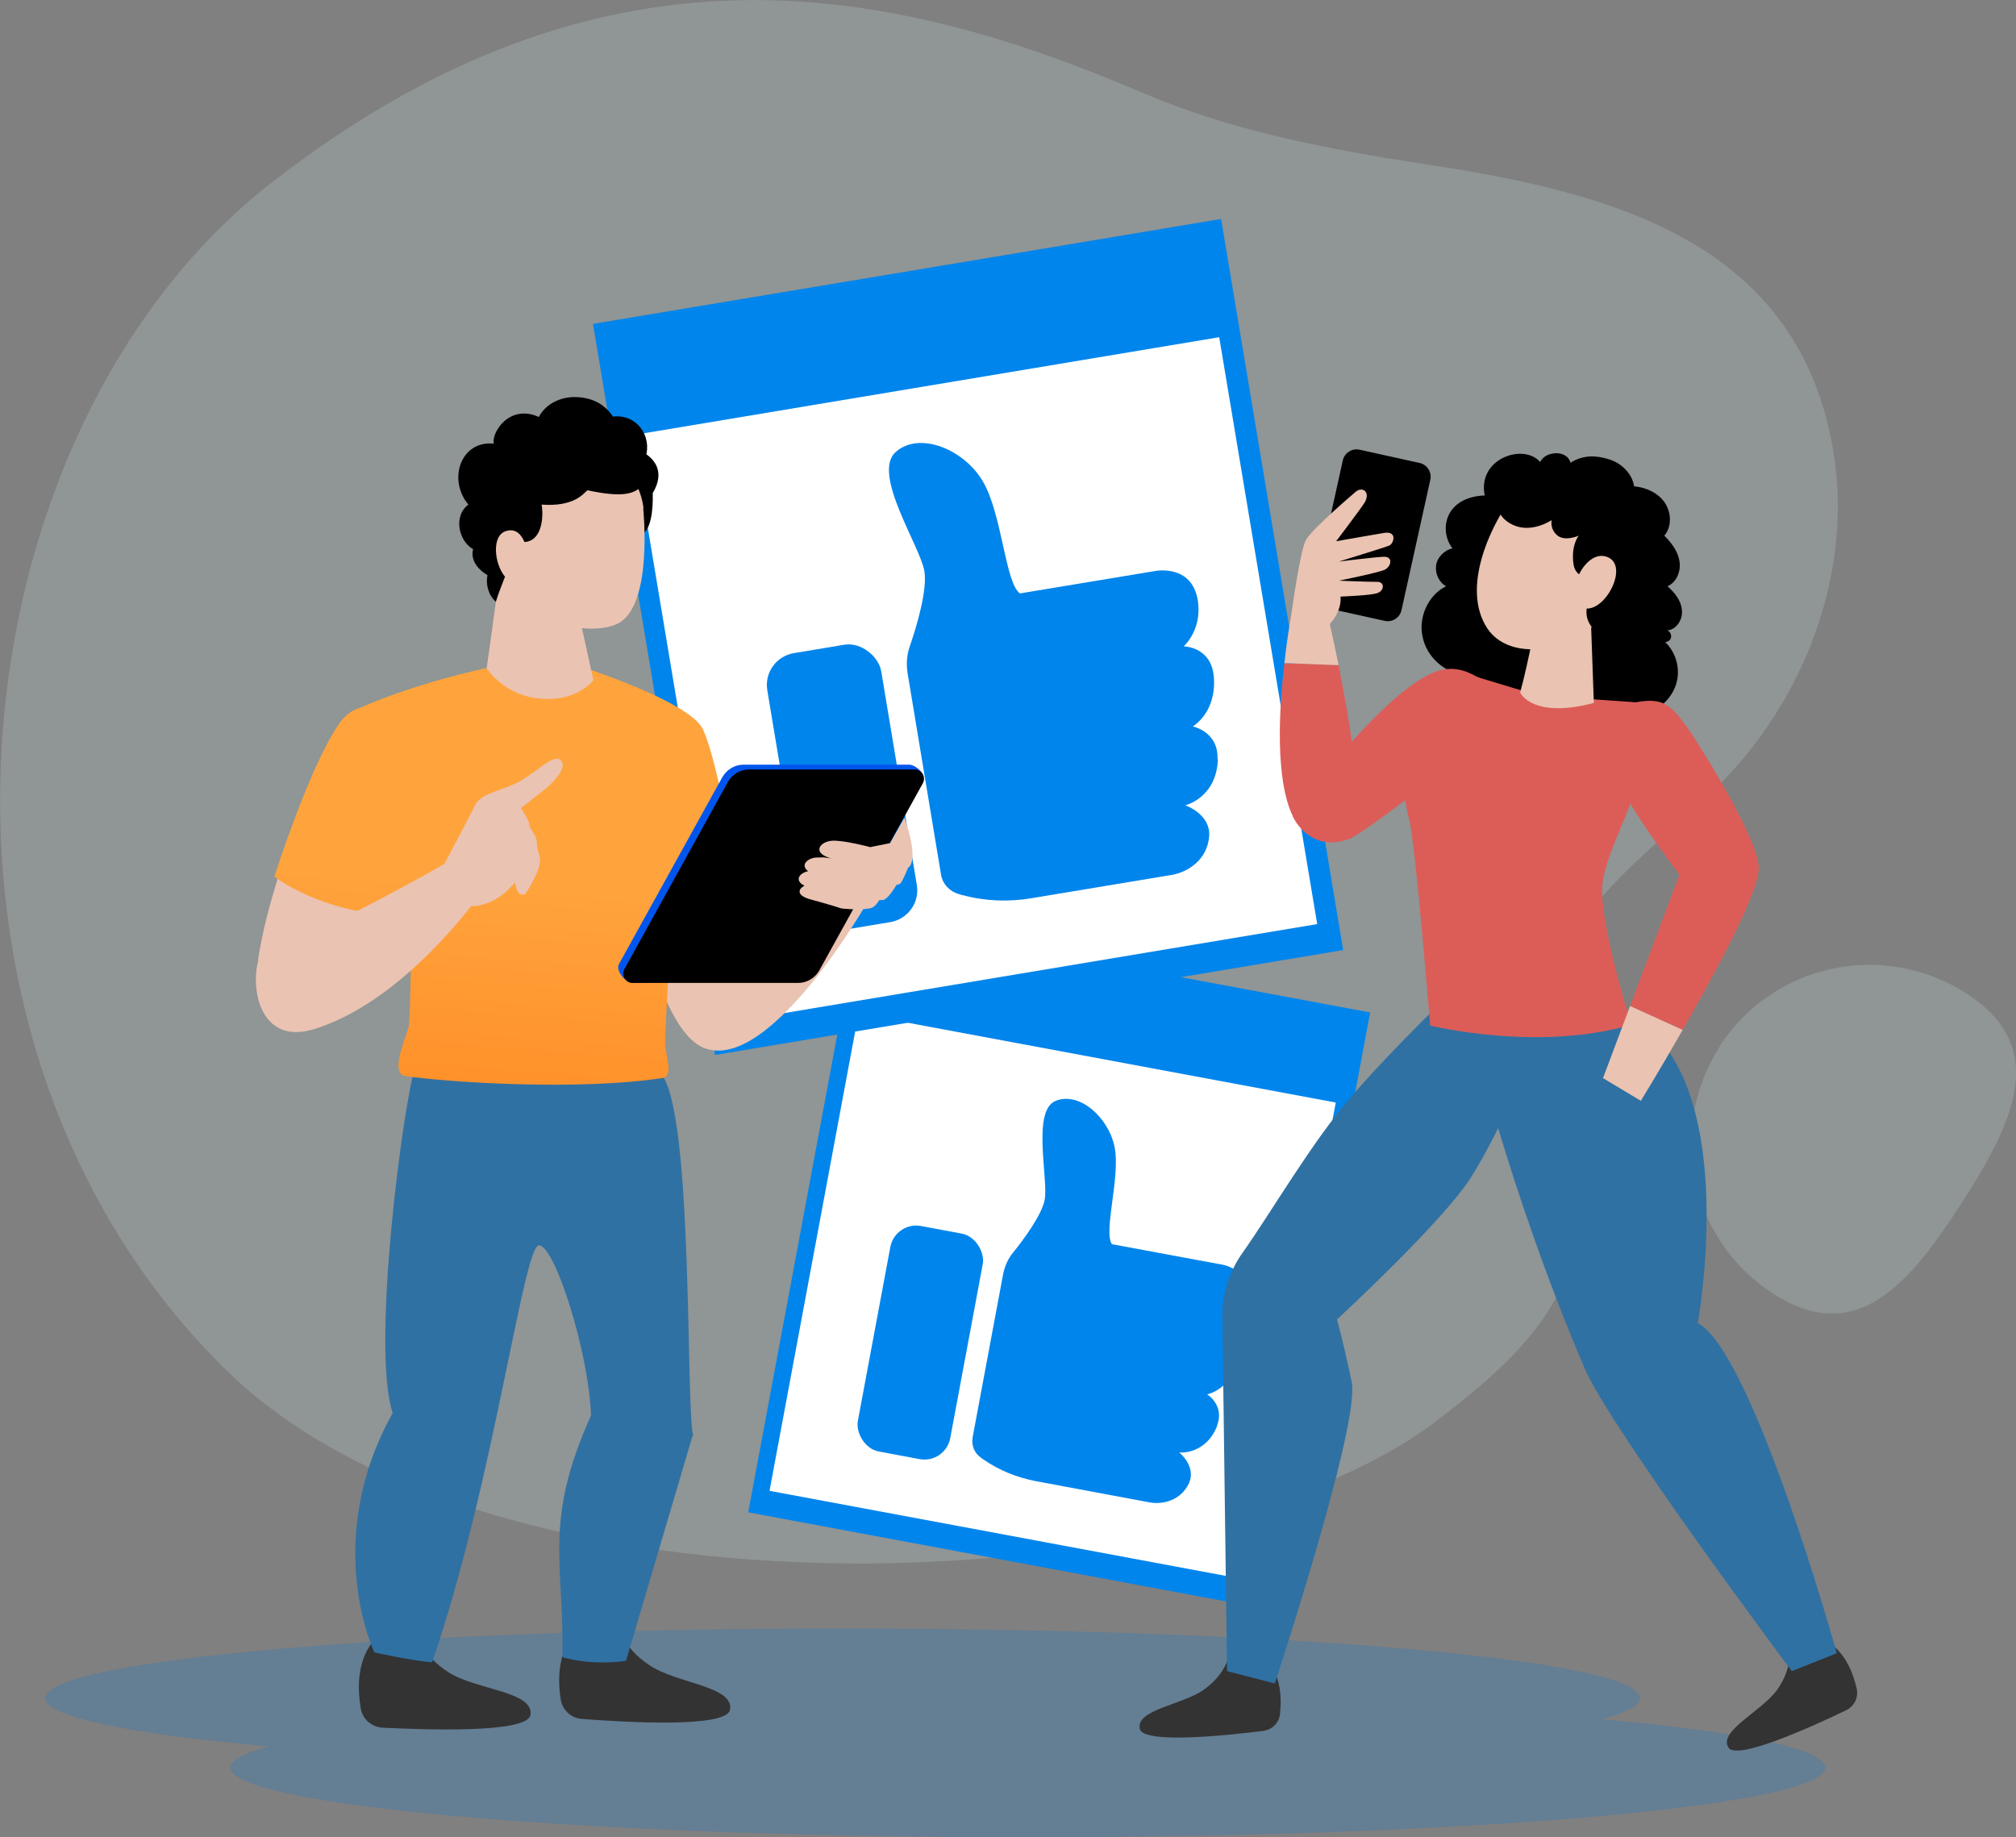
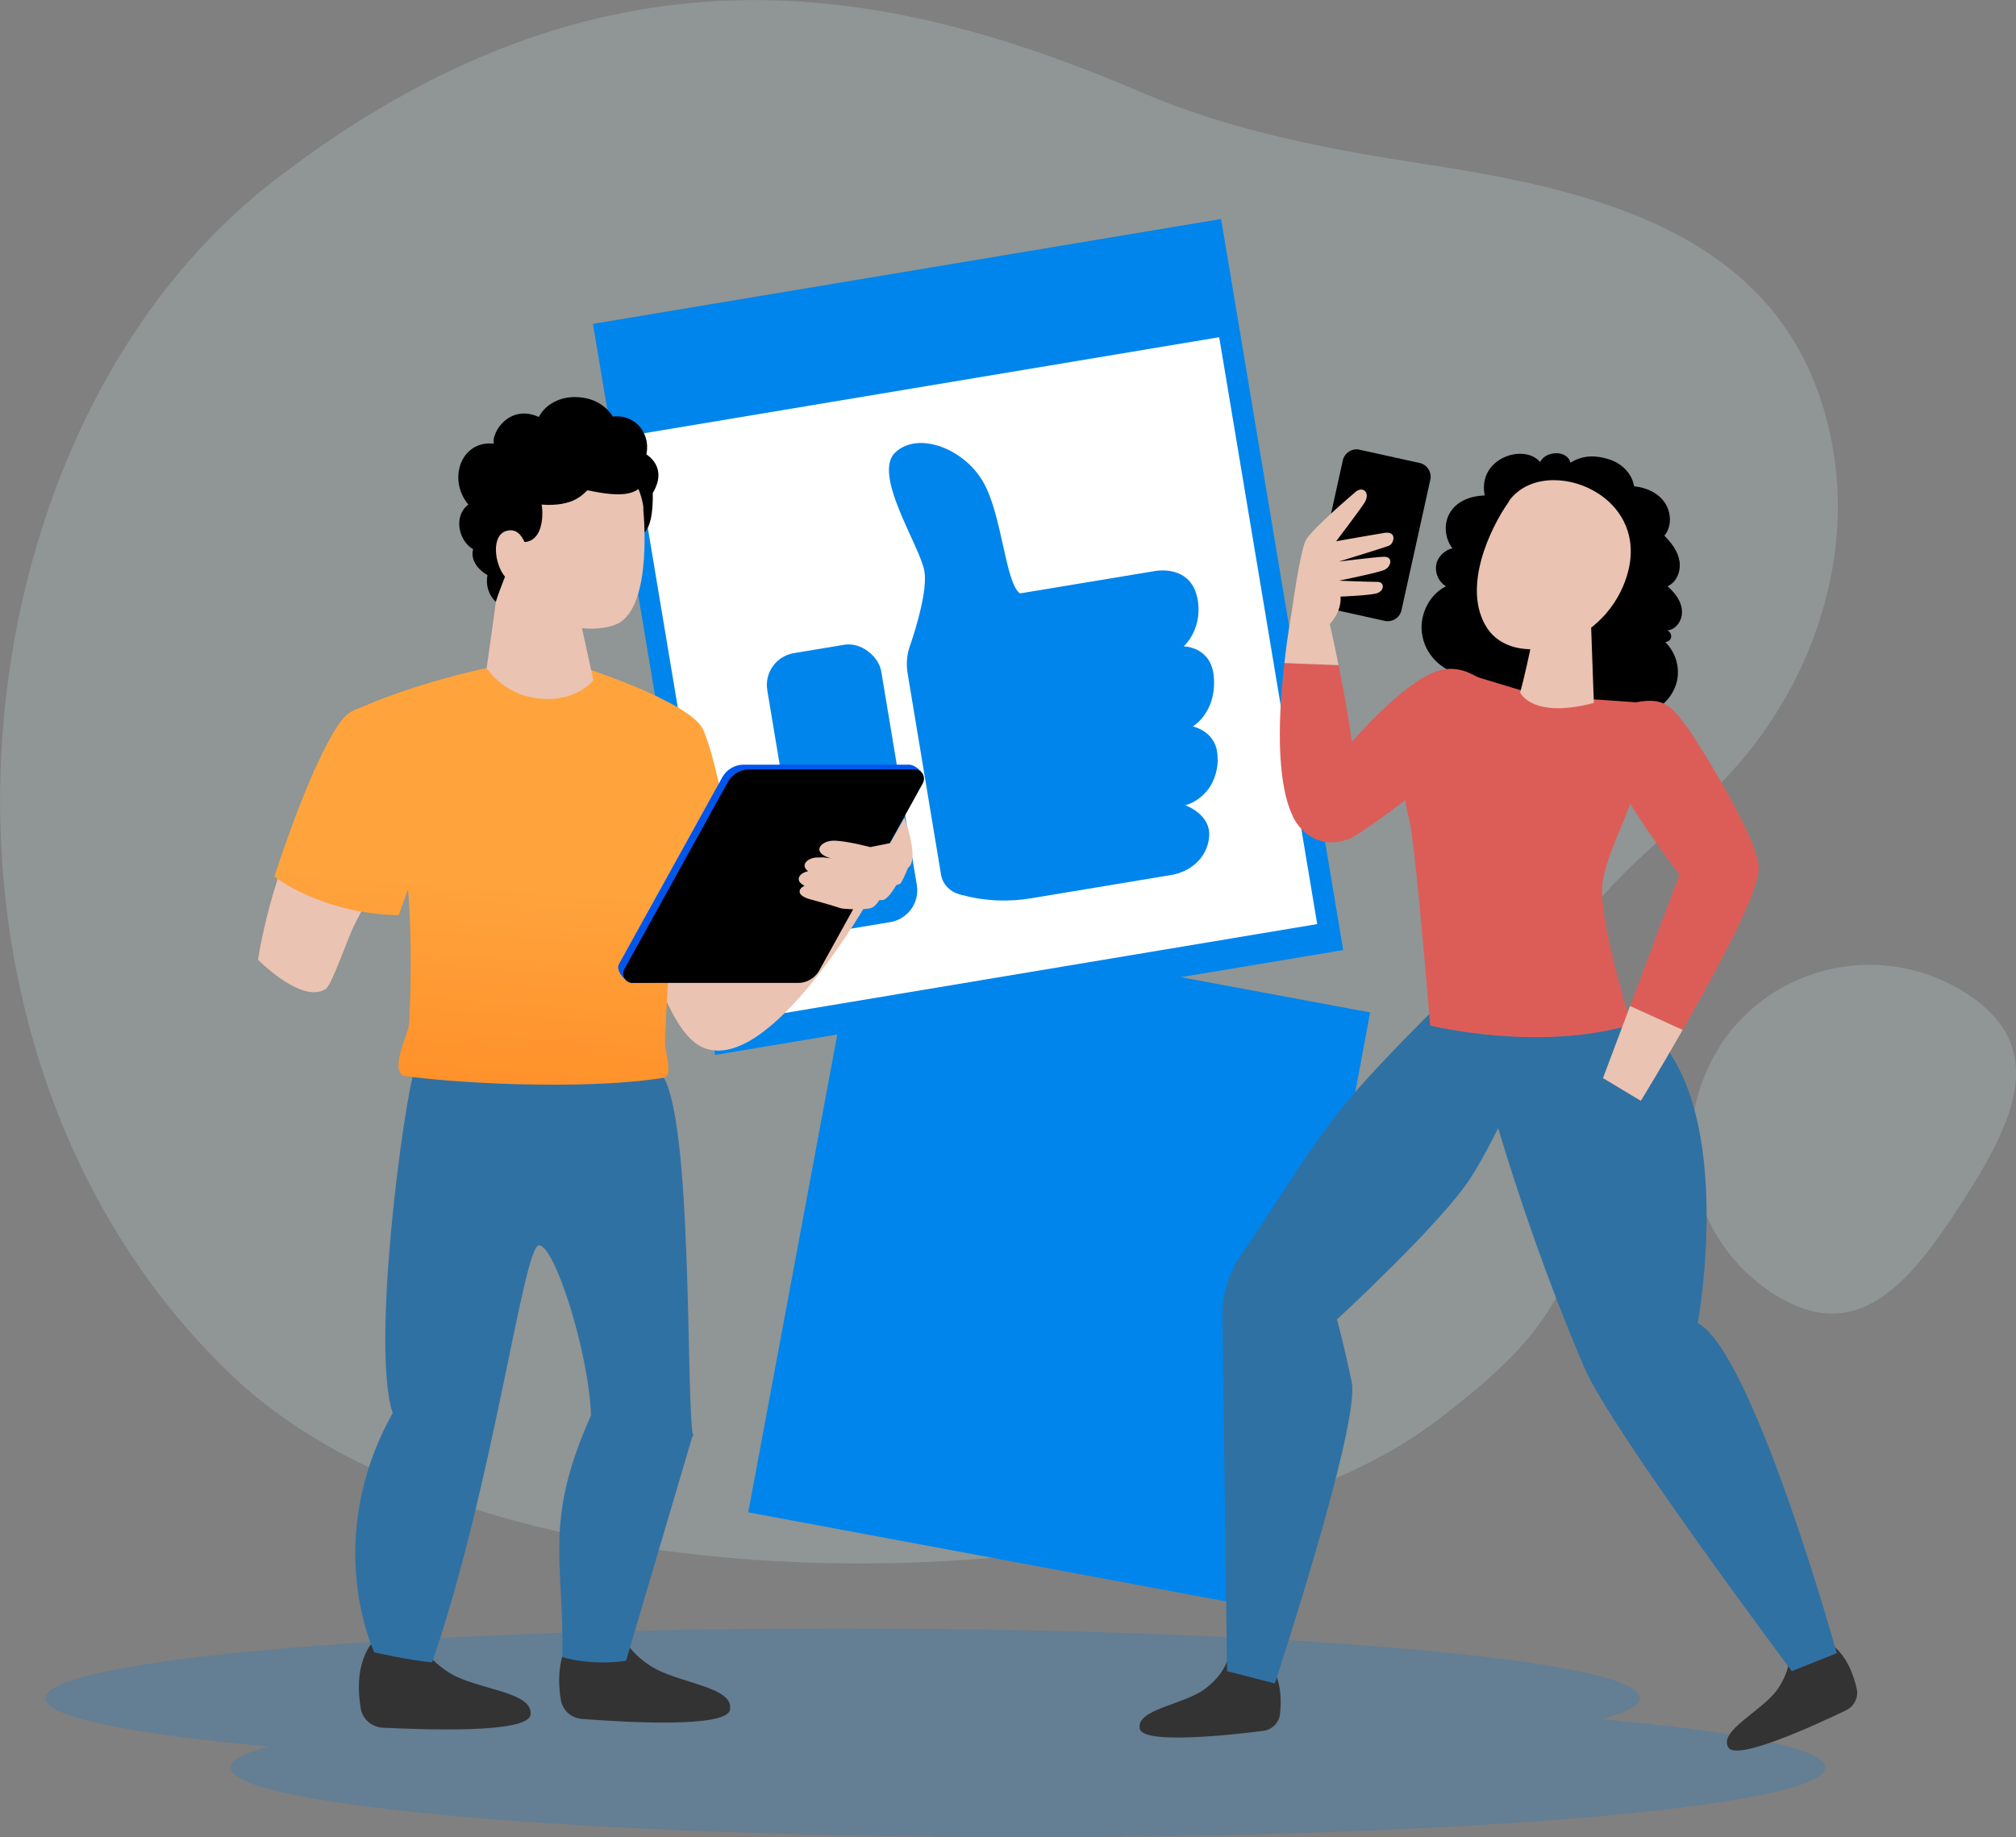
<svg xmlns="http://www.w3.org/2000/svg" xmlns:xlink="http://www.w3.org/1999/xlink" viewBox="0 0 50.62 46.13">
  <rect x="0" y="0" width="50.62" height="46.13" fill="#808080" stroke="none" />
  <defs>
    <style>
      .cls-1 {
        fill: url(#linear-gradient-4);
      }

      .cls-2 {
        fill: url(#linear-gradient-3);
      }

      .cls-3 {
        fill: url(#linear-gradient-2);
      }

      .cls-4 {
        fill: #0085ec;
      }

      .cls-5 {
        fill: url(#linear-gradient);
      }

      .cls-6 {
        isolation: isolate;
      }

      .cls-7 {
        fill: #d3ebeb;
        opacity: .2;
      }

      .cls-8 {
        fill: #fff;
      }

      .cls-9, .cls-10 {
        fill: #eac3b2;
      }

      .cls-10 {
        mix-blend-mode: multiply;
      }

      .cls-11 {
        fill: #117bd3;
        opacity: .25;
      }

      .cls-12 {
        fill: #3071a3;
      }

      .cls-13 {
        fill: #333;
      }

      .cls-14 {
        fill: #dc5d58;
      }
    </style>
    <linearGradient id="linear-gradient" x1="15.71" y1="31.42" x2="16.42" y2="22.28" gradientUnits="userSpaceOnUse">
      <stop offset="0" stop-color="#ff831d" />
      <stop offset="1" stop-color="#ffa43d" />
    </linearGradient>
    <linearGradient id="linear-gradient-2" x1="12.18" y1="31.14" x2="12.89" y2="22" xlink:href="#linear-gradient" />
    <linearGradient id="linear-gradient-3" x1="8.12" y1="30.83" x2="8.82" y2="21.69" xlink:href="#linear-gradient" />
    <linearGradient id="linear-gradient-4" x1="24.23" y1="28.26" x2="19.83" y2="22.53" gradientUnits="userSpaceOnUse">
      <stop offset="0" stop-color="#71b9ff" />
      <stop offset="1" stop-color="#0055ed" />
    </linearGradient>
  </defs>
  <g class="cls-6">
    <g id="Design">
      <g>
        <g>
          <path class="cls-7" d="M28.69,2.33c2.24.96,4.66,1.42,7.08,1.79,4.55.69,9.29,1.86,10.24,7.07.55,2.99-.59,6.16-2.69,8.36-1.65,1.72-3.99,3.13-4.4,5.48-.35,2,.87,4.01.64,6.03-.23,1.99-1.92,3.42-3.51,4.63-6.07,4.62-23.59,5.3-30.32-1.24C-2.81,26.16-1.27,10.86,6.85,4.56,15.08-1.82,22.2-.45,28.69,2.33Z" />
          <path class="cls-11" d="M40.22,43.17c.62-.17.96-.35.96-.53,0-.97-8.96-1.75-20.02-1.75s-20.02.78-20.02,1.75c0,.47,2.14.9,5.61,1.21-.62.17-.96.35-.96.53,0,.97,8.96,1.75,20.02,1.75s20.02-.78,20.02-1.75c0-.47-2.14-.9-5.61-1.21Z" />
          <path class="cls-7" d="M43.17,26.28c1.34-2.08,4.11-2.68,6.2-1.34,2.08,1.34,1.23,3.18-.11,5.26s-2.66,3.62-4.74,2.28c-2.08-1.34-2.68-4.11-1.34-6.2Z" />
        </g>
        <g>
          <rect class="cls-4" x="20.07" y="24.1" width="13.05" height="15.2" transform="translate(6.26 -4.34) rotate(10.56)" />
-           <rect class="cls-8" x="20.34" y="26.46" width="12.19" height="12.19" transform="translate(6.41 -4.29) rotate(10.56)" />
          <g>
            <rect class="cls-4" x="21.93" y="30.83" width="2.36" height="5.76" rx=".66" ry=".66" transform="translate(6.58 -3.67) rotate(10.58)" />
-             <path class="cls-4" d="M30.56,35.81c-.3.73-.95.66-.95.66,0,0,.44.35.24.78-.2.42-.65.54-1,.47l-2.84-.53c-.47-.09-.92-.27-1.31-.54-.03-.02-.05-.03-.07-.05-.16-.11-.24-.3-.21-.5l.77-4.12c.04-.19.12-.37.24-.52.27-.33.73-.96.8-1.33.1-.52-.33-2.25.28-2.49.6-.24,1.34.43,1.48,1.18.14.75-.29,2.11-.07,2.42l2.75.51s.79.11.62.89c-.13.59-.59.76-.59.76,0,0,.54.2.36.82-.2.69-.75.79-.75.79,0,0,.46.28.24.81Z" />
          </g>
        </g>
        <g>
          <rect class="cls-4" x="16.31" y="6.69" width="15.99" height="18.61" transform="translate(-2.3 4.22) rotate(-9.48)" />
          <rect class="cls-8" x="17.01" y="9.59" width="14.94" height="14.94" transform="translate(-2.48 4.27) rotate(-9.48)" />
          <g>
            <rect class="cls-4" x="19.69" y="16.25" width="2.9" height="7.06" rx=".81" ry=".81" transform="translate(-2.96 3.74) rotate(-9.46)" />
            <path class="cls-4" d="M30.58,19.07c-.04.97-.82,1.15-.82,1.15,0,0,.65.22.6.79-.05.57-.52.89-.95.96l-3.49.58c-.58.1-1.17.08-1.73-.07-.04,0-.07-.02-.11-.03-.23-.06-.41-.25-.45-.48l-.84-5.06c-.04-.24-.02-.48.06-.7.17-.49.44-1.41.36-1.87-.11-.64-1.33-2.45-.72-2.99.59-.53,1.72-.07,2.19.74.48.81.56,2.55.93,2.81l3.38-.56s.95-.2,1.09.76c.1.73-.36,1.13-.36,1.13,0,0,.71,0,.76.79.06.88-.53,1.22-.53,1.22,0,0,.65.13.62.82Z" />
          </g>
        </g>
        <g>
          <path class="cls-13" d="M44.93,41.44s.08.43-.3.98c-.39.55-1.49,1.04-1.23,1.46.21.34,2.17-.56,2.96-.94.2-.1.31-.32.26-.54-.08-.35-.25-.84-.66-1.13-.67-.47-1.03.16-1.03.16Z" />
          <path class="cls-13" d="M30.85,41.58s-.06.43-.6.83c-.54.4-1.74.51-1.63,1,.09.39,2.24.16,3.1.05.22-.03.4-.2.42-.43.04-.35.03-.88-.27-1.28-.49-.66-1.03-.17-1.03-.17Z" />
          <g>
            <path class="cls-12" d="M36.63,24.74s-1.58,1.5-2.68,2.77c-1.01,1.16-2.03,2.93-2.74,3.93-.3.42-.48.91-.52,1.42l.12,9.1,1.2.31s2.15-6.52,1.93-7.57-.37-1.57-.37-1.57c0,0,2.63-2.42,3.36-3.56.73-1.14,1.59-3.22,1.59-3.22l-1.9-1.62Z" />
            <path class="cls-12" d="M36.88,25.64s.98,4.21,2.91,8.72c.66,1.53,5.2,7.6,5.2,7.6l1.13-.45s-2.1-7.55-3.49-8.29c0,0,.96-5.23-1.11-7.28-.97-1.42-4.64-.31-4.64-.31Z" />
          </g>
          <path d="M36.76,16.96c-.5-.08-.94-.47-1.04-.97-.11-.49.14-1.05.59-1.27-.18-.1-.28-.32-.25-.53.03-.2.21-.38.41-.42-.35-.46-.19-1.29.81-1.33-.19-.93.98-1.32,1.39-.84.09-.16.24-.21.39-.22.19-.01.35.1.37.24.32-.2.64-.19.96-.09.31.09.59.35.64.68.3.03.6.16.77.41.17.25.18.61-.01.83.18.18.34.39.38.64s-.07.53-.3.63c.18.16.34.36.36.59.03.24-.13.5-.37.52.07.02.11.1.1.17-.01.07-.08.12-.15.12.24.23.36.58.31.91s-.27.63-.56.78c-.23.12-.5.14-.76.16-1.2.06-2.41-.16-3.51-.63" />
          <path class="cls-14" d="M37.59,17.21s-.2-.05-.36-.14c-.22-.11-.49-.31-.91-.27-1.16.09-3.49,3.11-3.47,3.24.02.14.79,1.05,1.01,1.03.22-.02,3.02-2.17,3.14-2.35.12-.18.59-1.51.59-1.51Z" />
          <path class="cls-14" d="M38.32,17.37s-.61-.18-1.23-.37c0,0-.69.79-1.39,1.58-.62.7-.43,1.56-.31,2.02.15.59.52,5.15.52,5.15,0,0,2.7.67,5.05-.02,0,0-.78-2.47-.73-3.45.03-.61.51-1.54.72-2.14.54-1.57.63-2.47.63-2.47l-1.56-.11-1.7-.17Z" />
          <path class="cls-9" d="M38.62,15.31s-.23,1.27-.45,2.08c0,0,.3.67,1.85.26l-.08-2.25-1.32-.1Z" />
          <path class="cls-9" d="M37.89,12.59c-.47.66-1.2,2.18-.55,3.18s2.72.56,3.41-1.04c.98-2.28-1.96-3.41-2.86-2.15Z" />
          <path d="M32.78,12.31h3.36c.19,0,.35.16.35.35v1.55c0,.19-.16.35-.35.35h-3.36c-.19,0-.35-.16-.35-.35v-1.55c0-.19.16-.35.35-.35Z" transform="translate(13.9 44.19) rotate(-77.54)" />
-           <path d="M41.52,13.77l-.03.89s-1.09,1.66-1.52,1.09c-.12-.16-.15-.31-.13-.47.52.02,1.09-1.15.47-1.31-.26-.07-.52.16-.66.45-.07-.05-.12-.13-.14-.25-.07-.48.13-.72.13-.72,0,0-.33.15-.53,0-.2-.16-.15-.39-.15-.39,0,0-.5.34-.97.12-.48-.22-.4-.65-.4-.65l.25-.66s.37-.08.71-.14c.34-.06.45-.01.82.03.36.04.4.07.89.19.49.11.17.06.95.88.78.81.31.94.31.94Z" />
          <path class="cls-14" d="M32.46,20.5c.21.43.72.84,1.41.56.49-.2.04-2.85-.26-4.36l-1.36-.05c-.14,1.19-.23,2.93.21,3.84Z" />
          <path class="cls-9" d="M34.76,13.38c-.25.04-1.21.21-1.21.21,0,0,.63-.83.72-.98.14-.25-.05-.4-.22-.27,0,0-1.11.94-1.26,1.22-.15.28-.36,1.83-.36,1.83,0,0-.1.53-.18,1.26l1.36.05c-.12-.6-.22-1.03-.22-1.03,0,0,.3-.3.27-.69,0,0,.79-.03.93-.09.18-.07.17-.28,0-.28-.28,0-.97-.03-.97-.03,0,0,1.04-.21,1.16-.28.16-.09.2-.33-.04-.32s-1.12.12-1.12.12c0,0,1.2-.37,1.26-.4.12-.05.21-.37-.12-.32Z" />
          <path class="cls-14" d="M42.32,18.21c-.38-.54-.61-.69-1.22-.58-.37.07-.91.65-.68,1.5.23.86,1.75,2.83,1.75,2.83l-1.24,3.3,1.32.6c.85-1.49,1.92-3.46,1.91-4.07,0-.68-1.39-2.95-1.83-3.58Z" />
          <path class="cls-9" d="M40.25,27.07l.95.57s.48-.78,1.05-1.78l-1.32-.6-.68,1.81Z" />
        </g>
        <g>
          <path class="cls-13" d="M15.55,40.86s.09.52.77.96c.67.45,2.12.52,2.01,1.11-.09.47-2.68.31-3.72.23-.27-.02-.49-.22-.53-.49-.07-.42-.08-1.05.25-1.55.55-.82,1.23-.26,1.23-.26Z" />
          <path class="cls-13" d="M10.49,41.05s.1.52.79.95c.68.43,2.13.47,2.04,1.06-.08.47-2.67.37-3.72.32-.27-.02-.49-.21-.54-.47-.07-.42-.11-1.05.21-1.56.53-.83,1.22-.29,1.22-.29Z" />
          <path class="cls-12" d="M17.41,36.06c-.2-.57.02-8.24-.83-9.12-.37-.12-6.16-.13-6.16-.13-.29.89-1.11,7.01-.56,8.67-1.8,3.22-.46,6.01-.46,6.01,0,0,.89.2,1.45.25,1.54-4.47,2.29-10.45,2.68-10.47s1.25,2.65,1.31,4.27c-1.21,2.69-.67,3.69-.72,6.07.82.23,1.6.09,1.6.09l1.67-5.65Z" />
          <g>
            <path class="cls-9" d="M18,21.12l.59,3.03c.73-.59,1.86-1.47,2.62-1.9l.6.35s-2.48,4.38-4.14,3.71c-1.21-.49-1.8-4.31-1.8-4.31l2.13-.88Z" />
            <path class="cls-5" d="M18.68,22.91s-1.23.86-2.73.71l-.4-1.63-.3-1.21-.72-4.06s2.82.89,3.13,1.61c.38.87.72,3.06,1.01,4.58Z" />
            <path class="cls-3" d="M17.02,21.44c-.09.6-.25,2.88-.32,4.7-.01.33.21.81-.02.92-2.14.34-5.55.11-6.55-.05-.34-.16.12-1.05.14-1.29.09-1.48.03-3.55-.12-4-.38-1.13-.75-2.05-.6-2.95.17-.3-.83-.86-.57-.97,1.41-.63,3.1-1.01,3.47-1.07h2.09c.63.32,1.42.72,1.98,1.28.45.46.8,1.5.5,3.44Z" />
            <path class="cls-9" d="M10.01,20.78s-.53,1.34-1.1,2.42c-.19.37-.57,1.52-.73,1.63-.5.33-1.36-.4-1.7-.73,0-.03.12-.8.39-1.7.41-1.38,1.03-3.08,1.03-3.08l2.09,1.46Z" />
            <path class="cls-2" d="M10.33,18.26c-.27-.36-1.24-.9-1.8-.11-.75,1.06-1.64,3.86-1.64,3.86,0,0,1.17.93,3.12.97,0,0,.67-1.77.83-2.7,0,0-.01-1.37-.51-2.02Z" />
-             <path class="cls-9" d="M14.06,19.07c-.18-.11-.54.27-.96.52-.41.25-1.01.31-1.16.61-.15.3-.78,1.49-.78,1.49h0c-2.03,1.17-4.67,2.41-4.67,2.41-.21.72.04,2.18,1.43,1.73,1.83-.58,3.37-2.39,3.91-3.08.04,0,.07,0,.11,0,.62-.08.97-.58.99-.59,0,.04.03.15.07.23.04.07.16.1.2.04.08-.11.31-.51.35-.73.04-.22-.07-.31-.07-.53,0-.22-.19-.35-.19-.46s-.21-.42-.21-.42c0,0,.45-.35.65-.51.2-.17.55-.56.33-.7Z" />
            <path class="cls-1" d="M15.89,24.68l4.01-.12c.22,0,.42-.12.53-.31l2.6-4.7s.17-.02.16-.06c-.03-.13-.23-.29-.36-.29h-4.16c-.22,0-.42.12-.53.31l-2.6,4.7c-.09.16.17.47.35.47Z" />
            <path d="M15.88,24.68h4.16c.22,0,.42-.12.53-.31l2.6-4.7c.09-.16-.03-.35-.2-.35h-4.16c-.22,0-.42.12-.53.31l-2.6,4.7c-.09.16.03.35.2.35Z" />
            <path class="cls-9" d="M20.3,21.88c-.22-.15-.03-.34.21-.35.1,0,.24,0,.38.03,0,0,0,0,0,0-.53-.14-.3-.43,0-.45.29-.02.96.16.96.16l.5-.1.36-.64s.39,1.06.09,1.26c-.05.13-.15.35-.19.39-.02.02-.06.03-.1.04-.11.18-.24.36-.34.38-.03,0-.06,0-.09,0-.07.11-.15.2-.25.21-.31.05-.7,0-.7,0,0,0-.34-.11-.79-.23-.35-.1-.3-.26-.14-.34-.28-.14-.11-.34.12-.37Z" />
            <g>
              <path class="cls-10" d="M22.18,21.79s-.19.04-.58,0c-.16-.01-.81-.2-1.01-.26.08,0,.18.01.28.03,0,0,0,0,.01,0,0,0,0,0,0,0,0,0,.58.16.72.18.2.03.58.04.58.04Z" />
              <path class="cls-10" d="M21.92,22.22s-.19.03-.58-.02c-.24-.03-.9-.22-1.12-.29.03-.01.06-.02.09-.02,0,0,.87.24,1.04.27.16.03.58.06.58.06Z" />
              <path class="cls-10" d="M21.75,22.57s-.24.05-.62-.01c-.21-.03-.75-.18-1-.26.02-.01.04-.03.06-.04,0,0,.76.21.95.25.19.04.62.06.62.06Z" />
            </g>
            <g>
              <path d="M16.12,11.34v.42s-.47.5-.47.5v.7s-.05.63.42.48c.28-.09.33-.63.32-1.06.44-.74-.28-1.04-.28-1.04Z" />
              <path class="cls-9" d="M12.22,16.77c.19-1.31.34-2.5.34-2.5l2.05,1.49c.06.27.29,1.32.29,1.32,0,0-.37.48-1.15.47-1.07,0-1.54-.79-1.54-.79Z" />
              <path class="cls-9" d="M16.15,12.76s.26,2.45-.64,2.9c-.5.24-1.54.15-2.22-.41-.3-.25-.6-.62-.74-.96-.23-.55-.45-1.54-.22-2.19.31-.93,3.55-1.51,3.83.67Z" />
              <path d="M16.19,12.11c-.21.31-.55.39-1.44.2-.1.08-.33.42-1.15.36.05.29.02.91-.43.94-.07-.16-.2-.35-.45-.28-.39.1-.31.83-.04,1.15-.11.29-.14.35-.23.63-.18-.16-.26-.43-.21-.67-.31-.18-.42-.44-.36-.65-.37-.21-.5-.84-.12-1.12-.53-.64-.18-1.62.64-1.53-.07-.26.38-1.01,1.13-.67.17-.33.54-.5.89-.5.39,0,.74.14.97.49.59-.07.99.48.82,1.02,0,0,.2.32-.02.65Z" />
            </g>
          </g>
        </g>
      </g>
    </g>
  </g>
</svg>